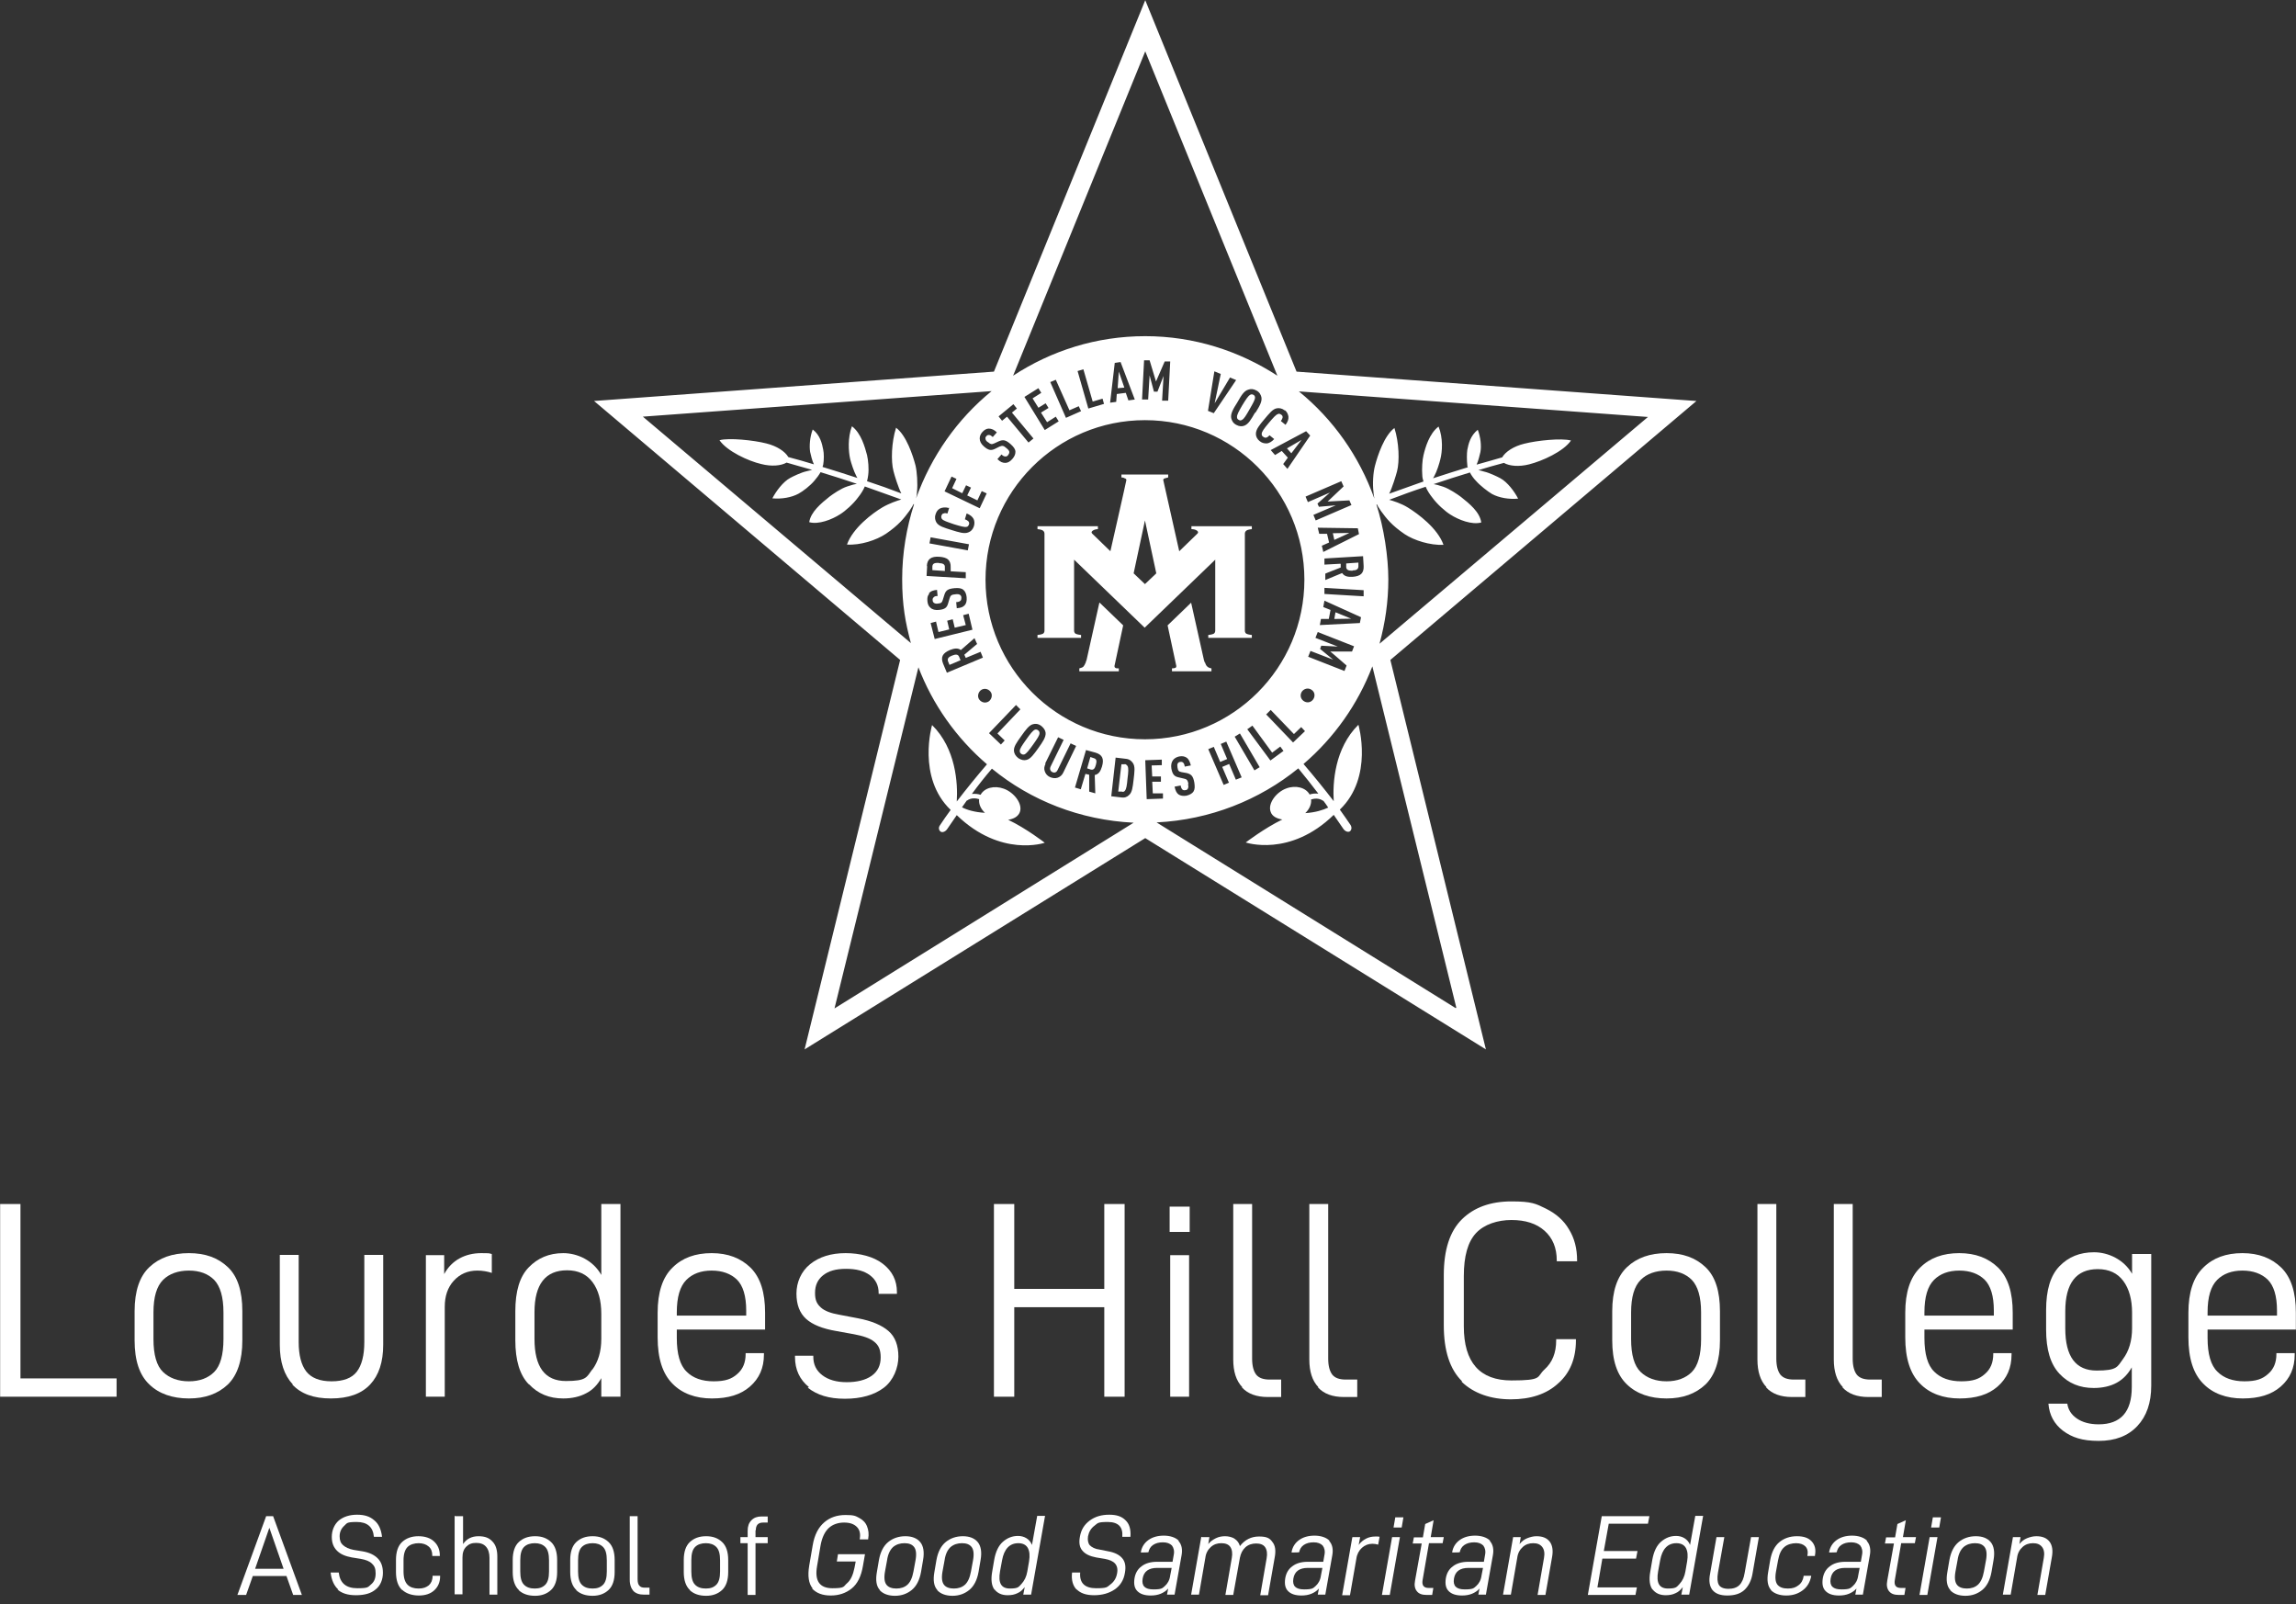
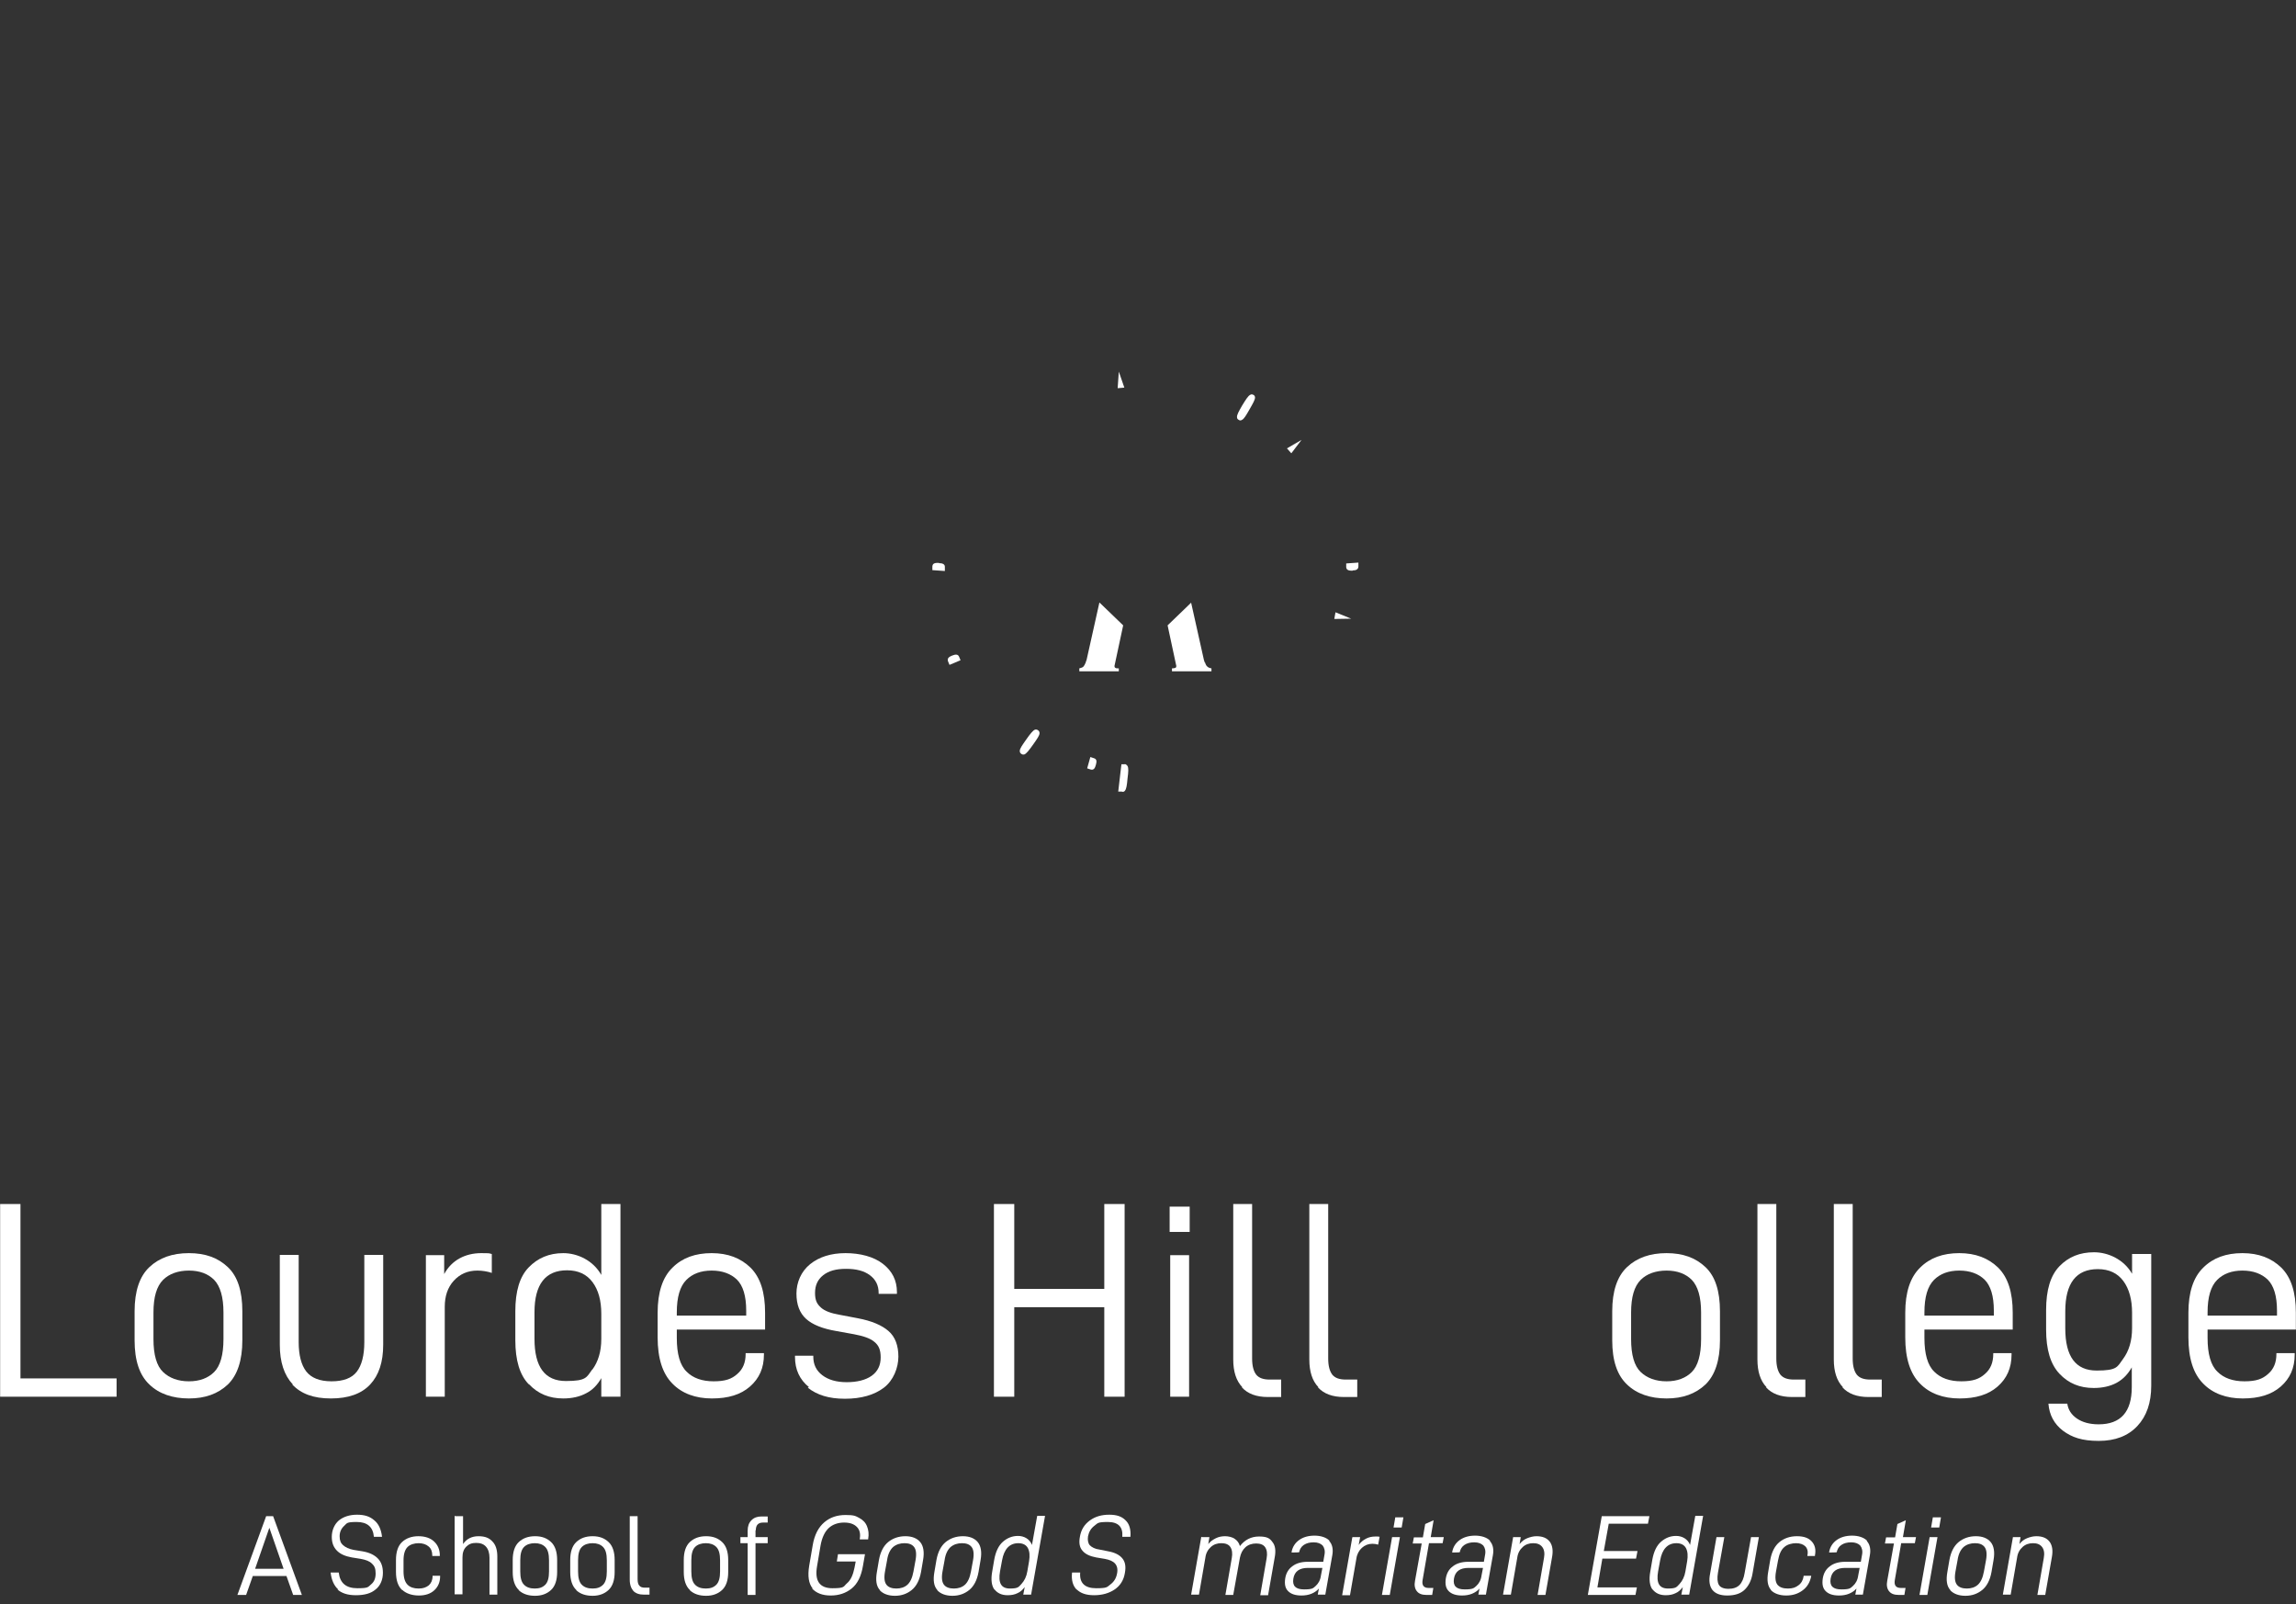
<svg xmlns="http://www.w3.org/2000/svg" width="262" height="183" viewBox="0 0 262 183" fill="none">
  <rect x="0" y="0" width="262" height="183" fill="#333333" stroke="none" />
-   <path d="M193.552 45.743L147.952 42.394L130.686 0.021L113.42 42.394L67.787 45.743L102.716 75.285L91.813 119.713L130.686 95.609L169.559 119.713L158.656 75.285L193.585 45.743H193.552ZM157.43 73.395C158.059 71.074 158.424 68.654 158.424 66.101C158.424 63.548 157.927 60.232 157.065 57.547C157.065 57.547 157.098 57.547 157.131 57.547C157.165 57.646 157.297 57.878 157.595 58.309C158.225 59.171 158.822 59.934 160.28 60.928C161.373 61.658 163.196 62.221 164.72 62.155C164.058 60.265 161.804 58.608 160.677 57.911C159.882 57.414 158.987 57.149 158.523 57.016C159.915 56.486 161.274 55.988 162.699 55.524C162.699 55.524 162.699 55.524 162.699 55.557C162.865 55.955 163.163 56.419 163.461 56.784C163.991 57.513 164.919 58.342 165.516 58.707C166.444 59.304 167.968 59.901 169.029 59.602C168.863 58.409 167.67 57.447 166.709 56.684C166.311 56.386 165.383 55.756 164.687 55.524C164.19 55.358 163.826 55.259 163.594 55.226C164.952 54.761 166.344 54.33 167.736 53.899C167.902 54.231 168.167 54.596 168.432 54.861C168.929 55.425 169.758 56.054 170.255 56.353C171.05 56.784 172.177 56.983 173.237 56.883C172.806 56.054 172.011 54.994 171.216 54.562C170.851 54.364 169.956 53.933 169.36 53.8C169.062 53.7 168.863 53.667 168.697 53.634C169.658 53.336 170.619 53.071 171.613 52.805C172.243 53.17 173.337 53.27 174.497 52.971C175.955 52.606 178.407 51.512 179.269 50.252C178.175 49.954 175.358 50.252 173.933 50.617C172.707 50.915 171.779 51.545 171.415 52.175C170.454 52.441 169.493 52.739 168.498 53.004C168.697 52.573 168.863 51.877 168.929 51.578C169.062 50.915 168.962 49.888 168.631 49.026C167.769 49.722 167.57 50.65 167.438 51.313C167.372 51.744 167.372 52.507 167.438 53.071C167.438 53.17 167.438 53.236 167.504 53.303C166.179 53.7 164.853 54.132 163.527 54.562C163.561 54.496 163.594 54.43 163.66 54.33C163.958 53.8 164.256 52.838 164.356 52.407C164.588 51.545 164.687 49.954 164.157 48.661C163.097 49.457 162.633 51.081 162.434 51.943C162.301 52.474 162.235 53.502 162.301 54.231C162.301 54.463 162.367 54.695 162.434 54.927C161.108 55.391 159.816 55.856 158.523 56.32C158.888 55.59 159.285 54.264 159.418 53.767C159.716 52.606 159.65 50.484 159.12 48.827C157.96 49.689 157.198 51.976 156.899 53.137C156.701 53.866 156.601 55.193 156.734 56.154C156.734 56.386 156.8 56.651 156.833 56.883C155.11 52.043 152.127 47.832 148.217 44.649L188.051 47.567L157.43 73.428V73.395ZM153.652 75.948L153.42 76.545L149.277 74.92L149.542 74.257L152.127 75.252L150.636 74.025L150.769 73.66L152.658 73.76L150.106 72.765L150.371 72.102L154.513 73.727L154.281 74.323H151.796C151.796 74.29 153.652 75.915 153.652 75.915V75.948ZM144.505 81.485L145.002 80.988L147.653 83.74L148.482 82.944L148.913 83.408L147.554 84.701L144.472 81.485H144.505ZM140.263 89.276L139.634 89.542L137.877 85.464L138.507 85.198L139.236 86.922L140.031 86.591L139.302 84.867L139.932 84.602L141.688 88.68L141.026 88.945L140.263 87.154L139.468 87.486L140.23 89.276H140.263ZM135.624 89.442C135.524 88.978 135.425 88.879 135.06 88.812L134.497 88.68C134.033 88.58 133.801 88.381 133.668 87.685C133.602 87.287 133.668 86.956 133.867 86.69C134.033 86.491 134.265 86.359 134.563 86.293C134.928 86.226 135.193 86.293 135.392 86.425C135.657 86.591 135.789 86.922 135.889 87.32L135.193 87.453C135.16 87.254 135.127 87.088 134.994 86.989C134.928 86.922 134.795 86.889 134.663 86.922C134.53 86.922 134.431 87.022 134.398 87.088C134.331 87.188 134.331 87.353 134.364 87.552C134.431 87.917 134.497 88.017 134.828 88.083L135.392 88.182C135.955 88.315 136.154 88.547 136.287 89.276C136.353 89.741 136.353 90.039 136.187 90.304C136.055 90.503 135.789 90.669 135.392 90.769C135.027 90.835 134.696 90.769 134.497 90.636C134.265 90.47 134.132 90.205 134.033 89.741L134.729 89.608C134.762 89.84 134.828 89.973 134.928 90.072C134.994 90.138 135.127 90.172 135.259 90.138C135.425 90.138 135.524 90.039 135.557 89.94C135.624 89.807 135.624 89.674 135.557 89.442H135.624ZM130.653 84.336C120.611 84.336 112.459 76.18 112.459 66.134C112.459 56.088 120.611 47.931 130.653 47.931C140.694 47.931 148.846 56.088 148.846 66.134C148.846 76.18 140.694 84.336 130.653 84.336ZM129.36 88.912C129.261 89.774 129.195 90.404 128.83 90.702C128.631 90.901 128.366 91.034 127.935 90.967L126.809 90.835L127.306 86.425L128.432 86.558C128.863 86.591 129.095 86.79 129.261 87.022C129.559 87.42 129.46 88.05 129.36 88.912ZM130.719 86.724L132.575 86.657V87.287L131.415 87.32L131.481 88.58H132.475C132.475 88.547 132.475 89.177 132.475 89.177H131.481C131.481 89.21 131.548 90.503 131.548 90.503H132.707C132.707 90.47 132.707 91.1 132.707 91.1L130.852 91.166L130.686 86.724H130.719ZM124.986 90.503L124.29 90.304V88.381C124.257 88.381 123.859 88.282 123.859 88.282L123.329 90.039L122.666 89.84L123.925 85.563L125.019 85.862C125.781 86.094 126.013 86.558 125.748 87.453C125.582 87.983 125.384 88.315 124.92 88.415L124.986 90.503ZM114.646 84.469L114.215 84.933L112.857 83.64L115.939 80.424L116.436 80.921L113.818 83.673L114.646 84.469ZM109.808 56.254L110.239 55.358L110.802 55.623L110.371 56.519L111.531 57.082L112.028 56.021L112.592 56.287L111.796 57.978L107.786 56.054L108.582 54.364L109.145 54.629L108.648 55.69L109.775 56.254H109.808ZM117.894 50.053L117.364 50.484L114.911 47.533L114.348 47.998L113.95 47.5L115.64 46.108L116.038 46.605L115.475 47.069L117.927 50.02L117.894 50.053ZM118.457 46.539L119.319 46.008L119.65 46.539L118.789 47.069L119.485 48.163L120.479 47.533L120.81 48.064L119.22 49.059L116.9 45.279L118.491 44.284L118.822 44.815L117.828 45.445L118.491 46.506L118.457 46.539ZM123.097 46.34L123.362 46.904L121.639 47.666L119.849 43.588L120.479 43.323L122.036 46.804L123.097 46.34ZM122.964 42.328L123.627 42.129L124.688 45.809L125.814 45.478L125.98 46.075L124.191 46.605L122.964 42.328ZM112.757 50.451C113.022 50.683 113.155 50.717 113.453 50.584L113.95 50.352C114.481 50.12 114.779 50.186 115.342 50.683C115.674 50.982 115.872 51.247 115.872 51.545C115.872 51.811 115.773 52.076 115.508 52.374C115.243 52.673 114.978 52.805 114.713 52.805C114.414 52.805 114.149 52.706 113.818 52.374L114.282 51.844C114.447 52.01 114.58 52.076 114.746 52.076C114.845 52.076 114.945 52.043 115.044 51.91C115.143 51.778 115.177 51.678 115.177 51.578C115.177 51.446 115.077 51.313 114.878 51.148C114.514 50.816 114.381 50.816 114.05 50.949L113.52 51.214C113.089 51.413 112.79 51.38 112.26 50.915C111.962 50.65 111.796 50.352 111.796 50.02C111.796 49.755 111.896 49.523 112.095 49.291C112.327 49.026 112.592 48.893 112.824 48.893C113.155 48.893 113.453 49.026 113.752 49.324L113.288 49.854C113.122 49.722 113.022 49.622 112.857 49.622C112.757 49.622 112.658 49.622 112.558 49.755C112.459 49.854 112.426 49.954 112.459 50.053C112.459 50.186 112.558 50.319 112.691 50.418L112.757 50.451ZM108.317 57.911L108.118 58.574C107.952 58.541 107.786 58.508 107.687 58.574C107.554 58.574 107.488 58.674 107.422 58.84C107.389 59.005 107.422 59.105 107.488 59.204C107.654 59.403 108.085 59.536 108.847 59.801C109.609 60.033 110.073 60.166 110.305 60.099C110.404 60.099 110.504 60 110.57 59.834C110.636 59.669 110.57 59.569 110.504 59.47C110.404 59.37 110.272 59.304 110.106 59.237L110.305 58.574C110.67 58.707 110.968 58.939 111.1 59.204C111.2 59.436 111.233 59.702 111.133 60.033C111.001 60.431 110.769 60.63 110.504 60.73C110.04 60.928 109.443 60.73 108.582 60.464C107.753 60.199 107.124 60.033 106.858 59.602C106.726 59.37 106.626 59.072 106.759 58.674C106.858 58.342 107.024 58.143 107.256 58.011C107.521 57.878 107.886 57.845 108.25 57.944L108.317 57.911ZM110.57 62.089L110.438 62.785L106.063 61.989L106.196 61.293L110.57 62.089ZM105.765 64.576C105.798 63.78 106.262 63.448 107.19 63.515C108.085 63.581 108.515 63.879 108.482 64.741V65.172L110.206 65.272V65.968C110.172 65.968 105.732 65.703 105.732 65.703L105.798 64.576H105.765ZM105.997 67.692C106.196 67.427 106.527 67.328 106.925 67.294L106.991 67.991C106.792 67.991 106.626 68.024 106.527 68.156C106.461 68.223 106.395 68.322 106.428 68.488C106.428 68.621 106.494 68.72 106.593 68.786C106.693 68.853 106.858 68.886 107.024 68.853C107.389 68.82 107.488 68.753 107.588 68.422L107.753 67.891C107.919 67.328 108.184 67.162 108.946 67.095C109.41 67.062 109.708 67.095 109.94 67.294C110.139 67.46 110.272 67.758 110.305 68.123C110.338 68.521 110.272 68.82 110.106 69.018C109.907 69.251 109.642 69.35 109.178 69.383L109.112 68.687C109.344 68.687 109.51 68.621 109.609 68.521C109.675 68.455 109.708 68.355 109.708 68.189C109.708 68.024 109.642 67.924 109.543 67.858C109.443 67.792 109.278 67.758 109.046 67.792C108.582 67.825 108.449 67.924 108.35 68.289L108.184 68.853C108.051 69.317 107.82 69.516 107.124 69.582C106.726 69.615 106.395 69.549 106.163 69.317C105.964 69.151 105.864 68.919 105.831 68.587C105.798 68.223 105.831 67.957 106.03 67.758L105.997 67.692ZM106.825 70.975L107.09 72.102L108.317 71.803L108.085 70.809L108.714 70.643L108.946 71.605L110.206 71.306L109.907 70.179L110.537 70.013L110.968 71.837L106.66 72.898L106.196 71.074L106.825 70.908V70.975ZM108.383 74.157C108.88 73.959 109.311 73.892 109.642 74.157L111.2 72.798L111.498 73.461L110.04 74.688L110.206 75.053L111.896 74.356L112.161 75.02L108.051 76.744L107.621 75.716C107.322 74.953 107.554 74.522 108.383 74.157ZM111.929 78.733C112.293 78.468 112.757 78.567 113.022 78.899C113.288 79.23 113.188 79.728 112.857 79.993C112.492 80.258 112.028 80.159 111.763 79.827C111.498 79.496 111.597 78.998 111.929 78.733ZM116.535 83.972C117.032 83.275 117.43 82.712 117.894 82.612C118.159 82.546 118.457 82.546 118.822 82.811C119.153 83.076 119.286 83.342 119.319 83.607C119.352 84.104 118.988 84.635 118.491 85.331C117.993 86.027 117.596 86.591 117.132 86.69C116.867 86.757 116.568 86.724 116.204 86.491C115.872 86.226 115.74 85.961 115.707 85.696C115.64 85.198 116.038 84.668 116.535 83.972ZM119.253 87.121L120.744 84.104L121.374 84.403L119.882 87.453C119.75 87.751 119.882 87.983 120.081 88.083C120.28 88.182 120.545 88.149 120.678 87.851L122.169 84.8L122.799 85.099L121.341 88.116C121.208 88.415 120.976 88.613 120.711 88.713C120.413 88.812 120.114 88.779 119.816 88.647C119.518 88.514 119.319 88.282 119.22 87.983C119.12 87.718 119.153 87.42 119.319 87.121H119.253ZM126.676 45.942L127.206 41.4L127.869 41.3L129.493 45.577L128.764 45.677L128.466 44.815L127.438 44.947L127.372 45.843L126.643 45.942H126.676ZM132.078 44.682H131.68L131.183 42.825L131.017 45.577H130.321C130.321 45.544 130.553 41.101 130.553 41.101H131.183C131.183 41.135 131.912 43.522 131.912 43.522L132.906 41.234H133.536C133.536 41.267 133.304 45.71 133.304 45.71H132.608C132.608 45.677 132.774 42.892 132.774 42.892L132.078 44.682ZM140.33 43.057L141.059 43.356L138.507 47.136L137.844 46.87L138.573 42.361L139.302 42.66L138.606 46.008L140.363 43.057H140.33ZM146.593 46.771C146.858 46.97 146.958 47.202 147.024 47.5C147.057 47.799 146.958 48.13 146.692 48.462L146.162 48.031C146.262 47.898 146.328 47.766 146.361 47.633C146.361 47.5 146.361 47.401 146.195 47.301C146.063 47.202 145.93 47.169 145.831 47.235C145.599 47.301 145.301 47.633 144.77 48.263C144.24 48.893 143.975 49.258 143.975 49.49C143.975 49.589 143.975 49.722 144.141 49.821C144.273 49.921 144.373 49.954 144.505 49.921C144.638 49.888 144.77 49.755 144.87 49.656L145.4 50.087C145.135 50.385 144.803 50.584 144.505 50.584C144.24 50.584 143.975 50.518 143.743 50.319C143.412 50.053 143.312 49.755 143.312 49.49C143.312 48.992 143.71 48.495 144.273 47.832C144.837 47.169 145.234 46.638 145.731 46.572C145.996 46.539 146.295 46.572 146.626 46.837L146.593 46.771ZM153.95 57.016L154.215 57.613L150.139 59.37L149.874 58.74L152.426 57.646L150.503 57.812L150.338 57.447L151.763 56.187L149.244 57.281L148.979 56.651L153.055 54.894L153.32 55.491L151.498 57.215L153.983 57.082L153.95 57.016ZM152.956 64.31L151.133 64.41V63.714C151.1 63.714 155.541 63.448 155.541 63.448L155.607 64.576C155.64 65.371 155.276 65.736 154.348 65.802C153.784 65.835 153.387 65.736 153.155 65.371L151.233 66.167V65.438C151.199 65.438 152.989 64.741 152.989 64.741V64.344L152.956 64.31ZM151.001 62.951L150.835 62.255L151.663 61.89L151.431 60.895H150.537L150.371 60.199L154.944 60.265L155.077 60.928L150.967 62.984L151.001 62.951ZM146.924 53.502L146.427 52.938L146.958 52.209L146.262 51.446L145.499 51.91L145.002 51.346L149.045 49.191L149.509 49.689L146.924 53.468V53.502ZM143.213 47.069C142.782 47.832 142.451 48.396 141.987 48.561C141.721 48.661 141.423 48.661 141.059 48.462C140.694 48.263 140.562 47.965 140.495 47.699C140.396 47.202 140.727 46.638 141.191 45.909C141.622 45.146 141.953 44.583 142.451 44.45C142.716 44.351 143.014 44.351 143.378 44.55C143.743 44.748 143.876 45.047 143.942 45.312C144.041 45.809 143.71 46.373 143.246 47.102L143.213 47.069ZM140.893 84.038L141.489 83.673L143.743 87.519L143.146 87.884L140.893 84.038ZM142.351 83.176L142.914 82.778L145.168 85.862L146.096 85.165L146.46 85.662L144.969 86.757L142.318 83.176H142.351ZM148.747 79.96C148.383 79.695 148.316 79.23 148.581 78.866C148.846 78.534 149.31 78.435 149.675 78.7C150.039 78.932 150.106 79.429 149.841 79.794C149.576 80.159 149.112 80.225 148.747 79.96ZM150.603 71.339L150.735 70.61H151.63L151.829 69.582L151.001 69.251L151.133 68.521L155.309 70.411L155.176 71.074L150.603 71.306V71.339ZM151.133 67.758V67.062C151.166 67.062 155.607 67.328 155.607 67.328V68.024C155.574 68.024 151.133 67.758 151.133 67.758ZM145.764 42.859C141.423 40.04 136.253 38.349 130.686 38.349C125.118 38.349 119.949 40.007 115.607 42.859L130.686 5.857L145.764 42.859ZM73.321 47.533L113.155 44.616C109.245 47.799 106.262 52.043 104.539 56.85C104.605 56.585 104.638 56.353 104.638 56.121C104.738 55.159 104.638 53.8 104.472 53.104C104.174 51.943 103.412 49.656 102.252 48.794C101.722 50.451 101.656 52.606 101.954 53.734C102.086 54.264 102.484 55.557 102.849 56.287C101.556 55.789 100.264 55.325 98.938 54.894C99.004 54.662 99.037 54.43 99.071 54.198C99.17 53.468 99.071 52.474 98.938 51.91C98.706 51.048 98.275 49.423 97.215 48.628C96.718 49.921 96.817 51.512 97.016 52.374C97.115 52.772 97.414 53.734 97.712 54.297C97.745 54.397 97.811 54.463 97.844 54.529C96.519 54.098 95.193 53.667 93.868 53.27C93.868 53.203 93.901 53.104 93.934 53.037C94.033 52.474 94.033 51.711 93.934 51.28C93.801 50.617 93.603 49.656 92.741 48.992C92.409 49.854 92.343 50.882 92.443 51.545C92.509 51.844 92.675 52.573 92.874 52.971C91.912 52.673 90.951 52.407 89.957 52.142C89.593 51.512 88.665 50.882 87.439 50.584C86.014 50.219 83.164 49.921 82.103 50.219C82.965 51.479 85.417 52.606 86.875 52.938C88.035 53.236 89.129 53.137 89.758 52.772C90.719 53.037 91.68 53.336 92.675 53.601C92.509 53.634 92.31 53.7 92.012 53.767C91.415 53.899 90.521 54.33 90.156 54.529C89.361 54.96 88.565 56.021 88.135 56.85C89.195 56.95 90.322 56.751 91.117 56.32C91.614 56.054 92.443 55.425 92.94 54.828C93.205 54.529 93.47 54.165 93.636 53.866C95.028 54.297 96.419 54.728 97.778 55.193C97.546 55.226 97.182 55.325 96.685 55.491C95.956 55.723 95.061 56.353 94.663 56.651C93.702 57.414 92.509 58.409 92.343 59.569C93.404 59.867 94.928 59.271 95.856 58.674C96.453 58.309 97.38 57.48 97.911 56.751C98.209 56.386 98.507 55.922 98.673 55.524C98.673 55.524 98.673 55.524 98.673 55.491C100.065 55.988 101.457 56.486 102.849 56.983C102.385 57.115 101.49 57.414 100.694 57.878C99.568 58.541 97.314 60.232 96.651 62.122C98.176 62.221 99.999 61.625 101.092 60.895C102.55 59.901 103.147 59.138 103.776 58.276C104.075 57.812 104.207 57.613 104.24 57.513C104.24 57.513 104.274 57.513 104.307 57.513C103.445 60.199 102.948 63.084 102.948 66.068C102.948 69.052 103.313 71.008 103.942 73.362L73.321 47.5V47.533ZM104.771 76.047C106.428 80.391 109.145 84.204 112.625 87.188C111.432 88.58 110.272 90.006 109.178 91.432C109.311 89.343 109.079 85.397 106.361 82.712C106.361 82.712 104.605 88.68 108.482 92.393C108.051 92.99 107.621 93.587 107.256 94.15C107.024 94.482 107.19 94.78 107.356 94.88C107.521 94.979 107.853 94.913 108.085 94.581C108.449 94.051 108.814 93.52 109.178 92.99C114.215 97.864 119.22 96.14 119.22 96.14C119.22 96.14 117.132 94.515 115.044 93.52C115.674 93.421 116.171 93.156 116.37 92.658C116.734 91.73 115.74 90.404 114.547 89.973C113.453 89.575 112.327 89.873 111.896 90.669C111.597 90.57 111.266 90.536 110.902 90.57C111.631 89.575 112.393 88.613 113.188 87.685C117.629 91.332 123.263 93.554 129.36 93.852L95.226 115.038L104.804 76.114L104.771 76.047ZM110.338 91.332C110.835 90.968 111.399 91.067 111.73 91.166C111.664 91.73 111.929 92.294 112.393 92.725C111.233 92.658 110.338 92.393 109.775 92.095C109.974 91.829 110.139 91.564 110.338 91.299V91.332ZM166.112 115.005L131.978 93.819C138.076 93.52 143.71 91.266 148.151 87.652C148.946 88.613 149.708 89.575 150.437 90.536C150.073 90.503 149.708 90.536 149.443 90.636C149.012 89.84 147.852 89.542 146.792 89.94C145.599 90.371 144.638 91.697 145.002 92.625C145.168 93.123 145.698 93.388 146.328 93.487C144.273 94.482 142.152 96.107 142.152 96.107C142.152 96.107 147.189 97.831 152.194 92.957C152.558 93.487 152.923 94.018 153.287 94.548C153.519 94.88 153.851 94.946 154.016 94.847C154.182 94.747 154.315 94.449 154.116 94.117C153.718 93.52 153.287 92.924 152.89 92.36C156.767 88.647 155.01 82.678 155.01 82.678C152.293 85.364 152.061 89.31 152.194 91.398C151.1 89.973 149.94 88.547 148.747 87.154C152.227 84.171 154.944 80.358 156.601 76.014L166.179 114.939L166.112 115.005ZM151.001 91.332C151.199 91.597 151.398 91.863 151.564 92.128C151.001 92.393 150.106 92.692 148.946 92.758C149.41 92.327 149.675 91.73 149.609 91.2C149.94 91.1 150.503 91.001 151.001 91.365V91.332Z" fill="white" />
-   <path d="M135.989 60.365C136.453 60.365 136.883 60.63 136.651 60.862C136.519 60.995 135.657 61.824 134.564 62.885L132.741 54.762C132.741 54.662 132.807 54.596 132.94 54.563C133.072 54.53 133.205 54.496 133.304 54.463V54.132H127.969V54.463C128.101 54.463 128.234 54.496 128.333 54.563C128.466 54.596 128.532 54.662 128.532 54.762C128.532 54.861 126.709 62.885 126.709 62.885C126.709 62.885 124.754 60.995 124.622 60.862C124.39 60.63 124.854 60.365 125.284 60.365V60.033H118.391V60.365C118.756 60.398 118.955 60.465 119.054 60.564C119.154 60.663 119.187 60.763 119.187 60.896V71.936C119.187 72.069 119.154 72.168 119.054 72.268C118.955 72.334 118.756 72.401 118.391 72.434V72.765H123.362V72.434C122.998 72.401 122.799 72.334 122.7 72.268C122.6 72.168 122.567 72.069 122.567 71.936V63.846L130.62 71.605L138.673 63.846V71.936C138.673 72.069 138.64 72.168 138.54 72.268C138.441 72.334 138.242 72.401 137.878 72.434V72.765H142.848V72.434C142.484 72.401 142.285 72.334 142.186 72.268C142.086 72.168 142.053 72.069 142.053 71.936V60.896C142.053 60.763 142.086 60.663 142.186 60.564C142.285 60.465 142.484 60.398 142.848 60.365V60.033H135.955V60.365H135.989ZM130.653 66.632C130.322 66.333 129.825 65.836 129.361 65.405L130.653 59.37L131.946 65.405C131.482 65.836 130.984 66.333 130.653 66.632Z" fill="white" />
  <path d="M125.45 68.753L123.992 75.285C123.925 75.418 123.892 75.55 123.892 75.584C123.793 75.816 123.694 75.981 123.627 76.048C123.528 76.147 123.395 76.18 123.163 76.247V76.578H127.67V76.247C127.471 76.247 127.339 76.247 127.273 76.18C127.206 76.147 127.173 76.081 127.173 75.981L128.167 71.34L125.483 68.753H125.45Z" fill="white" />
  <path d="M137.479 75.584C137.479 75.55 137.413 75.418 137.38 75.285L135.922 68.753L133.237 71.34L134.232 75.981C134.232 76.081 134.198 76.147 134.132 76.18C134.066 76.213 133.933 76.247 133.735 76.247V76.578H138.242V76.247C138.043 76.213 137.877 76.147 137.778 76.048C137.678 75.981 137.579 75.816 137.512 75.584H137.479Z" fill="white" />
  <path d="M143.014 45.047C142.881 44.947 142.749 44.981 142.649 45.047C142.417 45.179 142.185 45.544 141.754 46.24C141.357 46.937 141.125 47.335 141.158 47.6C141.158 47.733 141.224 47.832 141.357 47.898C141.489 47.998 141.622 47.965 141.721 47.898C141.953 47.799 142.185 47.401 142.583 46.705C142.981 46.008 143.213 45.611 143.213 45.345C143.213 45.213 143.146 45.113 143.014 45.014V45.047Z" fill="white" />
  <path d="M116.899 86.061C117.131 85.961 117.397 85.629 117.894 84.933C118.358 84.27 118.623 83.905 118.623 83.64C118.623 83.507 118.59 83.408 118.457 83.309C118.324 83.209 118.192 83.209 118.093 83.242C117.861 83.342 117.562 83.706 117.098 84.37C116.634 85.033 116.369 85.397 116.369 85.663C116.369 85.795 116.402 85.895 116.535 85.994C116.667 86.094 116.8 86.094 116.899 86.061Z" fill="white" />
  <path d="M127.67 42.394L127.538 44.284L128.3 44.218L127.67 42.394Z" fill="white" />
  <path d="M108.349 75.848L109.609 75.318L109.443 74.92C109.31 74.588 108.979 74.655 108.648 74.787C108.316 74.92 108.051 75.086 108.184 75.451L108.349 75.848Z" fill="white" />
  <path d="M128.366 87.188H127.968C127.968 87.155 127.604 90.304 127.604 90.304H128.001C128.167 90.371 128.3 90.304 128.366 90.205C128.532 90.006 128.598 89.575 128.664 88.812C128.764 88.05 128.797 87.619 128.664 87.387C128.598 87.287 128.498 87.188 128.333 87.154L128.366 87.188Z" fill="white" />
  <path d="M124.82 86.492L124.422 86.359L124.058 87.652L124.455 87.785C124.82 87.884 124.952 87.619 125.052 87.254C125.151 86.889 125.184 86.591 124.82 86.492Z" fill="white" />
  <path d="M147.355 51.711L148.515 50.186L146.858 51.148L147.355 51.711Z" fill="white" />
  <path d="M107.157 64.211C106.759 64.211 106.428 64.211 106.394 64.609V65.04L107.819 65.139V64.708C107.853 64.344 107.521 64.244 107.157 64.244V64.211Z" fill="white" />
-   <path d="M152.26 61.592L153.983 60.796L152.094 60.829L152.26 61.592Z" fill="white" />
  <path d="M152.26 70.61L154.182 70.577L152.393 69.848L152.26 70.61Z" fill="white" />
  <path d="M154.348 65.073C154.712 65.073 155.01 64.974 155.01 64.609V64.178L153.618 64.277V64.709C153.652 65.073 153.983 65.106 154.348 65.106V65.073Z" fill="white" />
  <path d="M0.015 137.352H2.335V157.246H13.304V159.334H0.015V137.352Z" fill="white" />
  <path d="M17.049 157.942C15.923 156.881 15.359 155.223 15.359 152.902V149.586C15.359 147.299 15.923 145.608 17.049 144.547C18.176 143.486 19.667 142.955 21.556 142.955C23.445 142.955 24.87 143.486 25.997 144.547C27.124 145.608 27.654 147.299 27.654 149.586V152.902C27.654 155.19 27.091 156.881 25.997 157.942C24.87 159.003 23.412 159.533 21.556 159.533C19.701 159.533 18.143 159.003 17.049 157.942ZM24.439 156.516C25.135 155.82 25.5 154.56 25.5 152.769V149.719C25.5 147.962 25.135 146.735 24.439 146.006C23.744 145.309 22.782 144.945 21.556 144.945C20.33 144.945 19.303 145.309 18.607 146.006C17.878 146.735 17.513 147.962 17.513 149.719V152.769C17.513 154.56 17.878 155.82 18.607 156.516C19.336 157.212 20.33 157.577 21.556 157.577C22.782 157.577 23.744 157.212 24.439 156.516Z" fill="white" />
  <path d="M33.42 157.942C32.426 156.881 31.929 155.389 31.929 153.399V143.154H34.083V153.101C34.083 154.593 34.381 155.72 34.945 156.45C35.508 157.179 36.469 157.577 37.828 157.577C39.187 157.577 40.148 157.212 40.711 156.483C41.275 155.753 41.573 154.626 41.573 153.101V143.154H43.727V153.399C43.727 155.389 43.23 156.881 42.236 157.942C41.241 159.003 39.75 159.533 37.762 159.533C35.773 159.533 34.348 159.003 33.354 157.942H33.42Z" fill="white" />
  <path d="M48.565 143.187H50.686V145.343C51.117 144.547 51.713 143.95 52.442 143.552C53.171 143.154 54 142.955 54.928 142.955C55.856 142.955 55.723 142.955 56.121 143.055V145.21C55.624 145.044 55.06 144.945 54.464 144.945C53.37 144.945 52.475 145.343 51.779 146.105C51.083 146.868 50.752 147.862 50.752 149.089V159.334H48.598V143.187H48.565Z" fill="white" />
  <path d="M60.33 157.909C59.302 156.848 58.805 155.157 58.805 152.902V149.587C58.805 147.299 59.302 145.641 60.33 144.58C61.357 143.519 62.65 142.956 64.273 142.956C65.897 142.956 67.687 143.784 68.615 145.442V137.352H70.802V159.334H68.615V157.213C68.184 157.975 67.621 158.572 66.891 158.937C66.162 159.334 65.267 159.533 64.273 159.533C62.683 159.533 61.39 159.003 60.363 157.909H60.33ZM67.587 156.251C68.25 155.356 68.615 154.195 68.615 152.737V149.885C68.615 148.36 68.283 147.166 67.621 146.271C66.958 145.376 65.997 144.912 64.704 144.912C62.252 144.912 60.992 146.503 60.992 149.686V152.737C60.992 155.953 62.186 157.544 64.572 157.544C66.958 157.544 66.924 157.113 67.587 156.218V156.251Z" fill="white" />
  <path d="M77.231 151.675V152.637C77.231 154.46 77.595 155.753 78.358 156.483C79.087 157.212 80.114 157.577 81.44 157.577C82.765 157.577 83.494 157.312 84.124 156.748C84.787 156.184 85.085 155.422 85.085 154.46V154.361H87.173V154.527C87.173 156.052 86.643 157.245 85.582 158.174C84.522 159.102 83.097 159.533 81.241 159.533C79.385 159.533 77.827 158.97 76.734 157.842C75.607 156.715 75.044 154.958 75.044 152.57V149.752C75.044 147.431 75.607 145.707 76.734 144.613C77.861 143.486 79.352 142.955 81.208 142.955C83.064 142.955 84.522 143.519 85.648 144.613C86.775 145.74 87.305 147.431 87.305 149.752V151.675H77.198H77.231ZM78.325 146.006C77.595 146.735 77.231 147.962 77.231 149.719V150.084H85.151V149.52C85.151 147.829 84.787 146.669 84.091 145.972C83.395 145.309 82.434 144.945 81.208 144.945C79.981 144.945 79.02 145.309 78.325 146.006Z" fill="white" />
  <path d="M92.309 158.24C91.249 157.378 90.718 156.251 90.718 154.792V154.659H92.806V154.759C92.806 155.654 93.138 156.35 93.834 156.881C94.529 157.411 95.457 157.676 96.617 157.676C97.777 157.676 98.771 157.444 99.467 156.947C100.163 156.45 100.495 155.753 100.495 154.858C100.495 153.963 100.263 153.466 99.766 153.068C99.302 152.67 98.506 152.405 97.446 152.206L95.424 151.841C93.867 151.576 92.707 151.112 91.978 150.449C91.249 149.785 90.884 148.824 90.884 147.564C90.884 146.304 91.414 145.044 92.442 144.215C93.469 143.386 94.828 142.955 96.485 142.955C98.142 142.955 99.699 143.353 100.76 144.182C101.82 145.011 102.35 146.072 102.35 147.398V147.597H100.263V147.498C100.263 146.636 99.931 145.972 99.269 145.475C98.606 144.978 97.711 144.746 96.551 144.746C95.391 144.746 94.563 144.978 93.933 145.475C93.303 145.972 93.005 146.636 93.005 147.498C93.005 148.36 93.237 148.758 93.668 149.155C94.099 149.553 94.828 149.819 95.789 149.984L97.877 150.382C99.467 150.681 100.627 151.178 101.389 151.841C102.152 152.504 102.516 153.499 102.516 154.759C102.516 156.019 101.953 157.478 100.859 158.306C99.766 159.135 98.274 159.566 96.418 159.566C94.563 159.566 93.237 159.135 92.177 158.306L92.309 158.24Z" fill="white" />
  <path d="M128.332 137.352V159.334H126.012V149.123H115.739V159.334H113.419V137.352H115.739V147.034H126.012V137.352H128.332Z" fill="white" />
  <path d="M133.469 137.65H135.756V140.535H133.469V137.65ZM133.535 143.187H135.69V159.334H133.535V143.187Z" fill="white" />
  <path d="M141.754 158.24C141.058 157.511 140.727 156.45 140.727 155.091V137.352H142.881V154.991C142.881 155.82 143.046 156.417 143.345 156.815C143.676 157.213 144.173 157.378 144.902 157.378H146.195V159.368H144.67C143.378 159.368 142.384 159.003 141.721 158.274L141.754 158.24Z" fill="white" />
  <path d="M150.436 158.24C149.74 157.511 149.409 156.45 149.409 155.091V137.352H151.563V154.991C151.563 155.82 151.729 156.417 152.027 156.815C152.358 157.213 152.855 157.378 153.585 157.378H154.877V159.368H153.353C152.06 159.368 151.066 159.003 150.403 158.274L150.436 158.24Z" fill="white" />
-   <path d="M166.841 157.577C165.449 156.218 164.753 154.096 164.753 151.178V145.475C164.753 142.558 165.449 140.436 166.841 139.076C168.233 137.717 170.121 137.054 172.474 137.054C174.827 137.054 175.258 137.319 176.418 137.883C177.545 138.446 178.44 139.209 179.036 140.237C179.666 141.264 179.964 142.425 179.964 143.784V143.884H177.644V143.784C177.644 142.359 177.18 141.231 176.252 140.402C175.324 139.574 174.065 139.176 172.474 139.176C170.884 139.176 169.359 139.673 168.431 140.668C167.503 141.662 167.039 143.287 167.039 145.575V151.311C167.039 155.422 168.862 157.478 172.474 157.478C176.087 157.478 175.324 157.08 176.219 156.251C177.147 155.422 177.578 154.328 177.578 152.902V152.769H179.831V152.902C179.831 154.958 179.169 156.616 177.81 157.809C176.484 159.036 174.662 159.633 172.408 159.633C170.155 159.633 168.166 158.97 166.774 157.61L166.841 157.577Z" fill="white" />
  <path d="M185.664 157.942C184.537 156.881 183.974 155.223 183.974 152.902V149.586C183.974 147.299 184.537 145.608 185.664 144.547C186.791 143.486 188.282 142.955 190.171 142.955C192.06 142.955 193.485 143.486 194.611 144.547C195.738 145.608 196.268 147.299 196.268 149.586V152.902C196.268 155.19 195.705 156.881 194.611 157.942C193.485 159.003 192.027 159.533 190.171 159.533C188.315 159.533 186.757 159.003 185.664 157.942ZM193.054 156.516C193.75 155.82 194.114 154.56 194.114 152.769V149.719C194.114 147.962 193.75 146.735 193.054 146.006C192.358 145.309 191.397 144.945 190.171 144.945C188.945 144.945 187.917 145.309 187.221 146.006C186.492 146.735 186.128 147.962 186.128 149.719V152.769C186.128 154.56 186.492 155.82 187.221 156.516C187.95 157.212 188.945 157.577 190.171 157.577C191.397 157.577 192.358 157.212 193.054 156.516Z" fill="white" />
  <path d="M201.571 158.24C200.875 157.511 200.543 156.45 200.543 155.091V137.352H202.698V154.991C202.698 155.82 202.863 156.417 203.161 156.815C203.493 157.213 203.99 157.378 204.719 157.378H206.012V159.368H204.487C203.195 159.368 202.2 159.003 201.538 158.274L201.571 158.24Z" fill="white" />
  <path d="M210.287 158.24C209.591 157.511 209.259 156.45 209.259 155.091V137.352H211.414V154.991C211.414 155.82 211.579 156.417 211.878 156.815C212.209 157.213 212.706 157.378 213.435 157.378H214.728V159.368H213.203C211.911 159.368 210.916 159.003 210.254 158.274L210.287 158.24Z" fill="white" />
  <path d="M219.599 151.675V152.637C219.599 154.46 219.964 155.753 220.726 156.483C221.455 157.212 222.482 157.577 223.808 157.577C225.133 157.577 225.863 157.312 226.492 156.748C227.155 156.184 227.453 155.422 227.453 154.46V154.361H229.541V154.527C229.541 156.052 229.011 157.245 227.95 158.174C226.89 159.102 225.465 159.533 223.609 159.533C221.753 159.533 220.196 158.97 219.102 157.842C217.975 156.715 217.412 154.958 217.412 152.57V149.752C217.412 147.431 217.975 145.707 219.102 144.613C220.229 143.486 221.72 142.955 223.576 142.955C225.432 142.955 226.89 143.519 228.017 144.613C229.143 145.74 229.674 147.431 229.674 149.752V151.675H219.566H219.599ZM220.693 146.006C219.964 146.735 219.599 147.962 219.599 149.719V150.084H227.52V149.52C227.52 147.829 227.155 146.669 226.459 145.972C225.763 145.309 224.802 144.945 223.576 144.945C222.35 144.945 221.389 145.309 220.693 146.006Z" fill="white" />
  <path d="M235.407 163.213C234.413 162.451 233.849 161.423 233.75 160.13H235.904C236.003 160.826 236.368 161.39 236.998 161.821C237.627 162.252 238.456 162.484 239.483 162.484C242.002 162.484 243.261 161.058 243.261 158.24V155.985C242.83 156.748 242.267 157.345 241.538 157.743C240.809 158.14 239.914 158.339 238.92 158.339C237.329 158.339 236.037 157.809 235.009 156.715C233.982 155.621 233.485 153.963 233.485 151.675V149.454C233.485 147.166 233.982 145.508 235.009 144.447C236.037 143.386 237.329 142.856 238.953 142.856C240.577 142.856 242.366 143.685 243.294 145.309V143.055H245.481V158.074C245.481 160.03 244.951 161.555 243.891 162.683C242.83 163.81 241.372 164.374 239.483 164.374C237.594 164.374 236.434 163.976 235.407 163.213ZM242.267 155.024C242.93 154.129 243.294 152.968 243.294 151.509V149.752C243.294 148.26 242.963 147.033 242.3 146.138C241.637 145.243 240.676 144.779 239.384 144.779C236.931 144.779 235.672 146.37 235.672 149.586V151.542C235.672 154.759 236.865 156.35 239.251 156.35C241.637 156.35 241.604 155.919 242.267 155.024Z" fill="white" />
  <path d="M251.91 151.675V152.637C251.91 154.46 252.275 155.753 253.037 156.483C253.766 157.212 254.794 157.577 256.119 157.577C257.445 157.577 258.174 157.312 258.803 156.748C259.466 156.184 259.764 155.422 259.764 154.46V154.361H261.852V154.527C261.852 156.052 261.322 157.245 260.262 158.174C259.201 159.102 257.776 159.533 255.92 159.533C254.064 159.533 252.507 158.97 251.413 157.842C250.287 156.715 249.723 154.958 249.723 152.57V149.752C249.723 147.431 250.287 145.707 251.413 144.613C252.54 143.486 254.031 142.955 255.887 142.955C257.743 142.955 259.201 143.519 260.328 144.613C261.455 145.74 261.985 147.431 261.985 149.752V151.675H251.877H251.91ZM253.004 146.006C252.275 146.735 251.91 147.962 251.91 149.719V150.084H259.831V149.52C259.831 147.829 259.466 146.669 258.77 145.972C258.074 145.309 257.113 144.945 255.887 144.945C254.661 144.945 253.7 145.309 253.004 146.006Z" fill="white" />
  <path d="M32.658 179.791H28.847L28.085 181.946H27.091L30.372 172.961H31.167L34.448 181.946H33.453L32.691 179.791H32.658ZM32.36 178.962L30.736 174.287L29.112 178.962H32.393H32.36Z" fill="white" />
  <path d="M38.623 181.349C38.126 180.918 37.828 180.255 37.729 179.393H38.657C38.789 180.587 39.485 181.183 40.778 181.183C42.07 181.183 41.971 181.051 42.335 180.752C42.7 180.454 42.865 180.056 42.865 179.492C42.865 178.929 42.733 178.63 42.434 178.365C42.169 178.1 41.739 177.934 41.175 177.835L40.148 177.669C39.419 177.536 38.855 177.304 38.458 176.906C38.06 176.508 37.861 176.011 37.861 175.315C37.861 174.618 38.126 173.922 38.657 173.458C39.187 173.027 39.883 172.795 40.744 172.795C41.606 172.795 42.203 172.994 42.7 173.425C43.197 173.823 43.495 174.453 43.594 175.315H42.666C42.567 174.187 41.904 173.624 40.711 173.624C39.518 173.624 39.618 173.756 39.286 174.055C38.955 174.353 38.756 174.751 38.756 175.248C38.756 175.746 38.889 176.044 39.154 176.276C39.419 176.508 39.816 176.707 40.347 176.807L41.374 176.973C42.136 177.105 42.7 177.37 43.097 177.768C43.495 178.166 43.694 178.697 43.694 179.426C43.694 180.155 43.429 180.885 42.865 181.316C42.335 181.78 41.573 181.979 40.612 181.979C39.651 181.979 38.988 181.747 38.491 181.316L38.623 181.349Z" fill="white" />
  <path d="M45.881 181.382C45.417 180.951 45.185 180.255 45.185 179.326V177.967C45.185 177.038 45.417 176.342 45.881 175.911C46.345 175.48 46.975 175.248 47.737 175.248C48.499 175.248 49.096 175.447 49.526 175.845C49.957 176.243 50.189 176.773 50.189 177.436V177.503H49.328V177.436C49.328 177.005 49.195 176.641 48.897 176.408C48.632 176.176 48.234 176.044 47.77 176.044C47.306 176.044 46.809 176.176 46.511 176.475C46.212 176.773 46.047 177.271 46.047 178V179.26C46.047 179.989 46.212 180.487 46.511 180.785C46.809 181.083 47.24 181.216 47.77 181.216C48.3 181.216 48.632 181.083 48.93 180.851C49.195 180.619 49.361 180.255 49.361 179.824V179.757H50.222V179.824C50.222 180.487 49.99 181.017 49.559 181.415C49.129 181.813 48.532 182.012 47.803 182.012C47.074 182.012 46.378 181.813 45.914 181.382H45.881Z" fill="white" />
  <path d="M51.945 172.961H52.84V176.144C53.238 175.547 53.834 175.249 54.596 175.249C55.359 175.249 55.822 175.448 56.187 175.845C56.585 176.243 56.75 176.84 56.75 177.569V181.913H55.856V177.702C55.856 177.172 55.723 176.741 55.458 176.442C55.193 176.144 54.828 176.011 54.331 176.011C53.834 176.011 53.503 176.144 53.205 176.442C52.906 176.741 52.774 177.138 52.774 177.669V181.88H51.879V172.895L51.945 172.961Z" fill="white" />
  <path d="M59.203 181.382C58.739 180.951 58.507 180.255 58.507 179.326V177.967C58.507 177.038 58.739 176.342 59.203 175.911C59.667 175.48 60.263 175.248 61.059 175.248C61.854 175.248 62.417 175.48 62.881 175.911C63.345 176.342 63.577 177.038 63.577 177.967V179.326C63.577 180.255 63.345 180.951 62.881 181.382C62.417 181.813 61.821 182.045 61.059 182.045C60.296 182.045 59.667 181.846 59.203 181.415V181.382ZM62.218 180.785C62.517 180.487 62.649 179.989 62.649 179.26V178C62.649 177.271 62.517 176.773 62.218 176.475C61.92 176.176 61.523 176.044 61.025 176.044C60.528 176.044 60.097 176.176 59.799 176.475C59.501 176.773 59.368 177.271 59.368 178V179.26C59.368 179.989 59.501 180.487 59.799 180.785C60.097 181.083 60.495 181.216 61.025 181.216C61.556 181.216 61.92 181.083 62.218 180.785Z" fill="white" />
  <path d="M65.765 181.382C65.301 180.951 65.069 180.255 65.069 179.326V177.967C65.069 177.038 65.301 176.342 65.765 175.911C66.229 175.48 66.825 175.248 67.621 175.248C68.416 175.248 68.979 175.48 69.443 175.911C69.907 176.342 70.139 177.038 70.139 177.967V179.326C70.139 180.255 69.907 180.951 69.443 181.382C68.979 181.813 68.383 182.045 67.621 182.045C66.859 182.045 66.229 181.846 65.765 181.415V181.382ZM68.814 180.785C69.112 180.487 69.245 179.989 69.245 179.26V178C69.245 177.271 69.112 176.773 68.814 176.475C68.515 176.176 68.118 176.044 67.621 176.044C67.124 176.044 66.693 176.176 66.394 176.475C66.096 176.773 65.964 177.271 65.964 178V179.26C65.964 179.989 66.096 180.487 66.394 180.785C66.693 181.083 67.09 181.216 67.621 181.216C68.151 181.216 68.515 181.083 68.814 180.785Z" fill="white" />
  <path d="M72.293 181.515C72.028 181.217 71.862 180.786 71.862 180.222V172.961H72.757V180.156C72.757 180.488 72.823 180.753 72.956 180.885C73.088 181.051 73.287 181.117 73.585 181.117H74.116V181.913H73.486C72.956 181.913 72.558 181.781 72.26 181.482L72.293 181.515Z" fill="white" />
  <path d="M78.722 181.382C78.258 180.951 78.026 180.255 78.026 179.326V177.967C78.026 177.038 78.258 176.342 78.722 175.911C79.186 175.48 79.783 175.248 80.578 175.248C81.373 175.248 81.937 175.48 82.401 175.911C82.865 176.342 83.097 177.038 83.097 177.967V179.326C83.097 180.255 82.865 180.951 82.401 181.382C81.937 181.813 81.34 182.045 80.578 182.045C79.816 182.045 79.186 181.846 78.722 181.415V181.382ZM81.738 180.785C82.036 180.487 82.169 179.989 82.169 179.26V178C82.169 177.271 82.036 176.773 81.738 176.475C81.44 176.176 81.042 176.044 80.545 176.044C80.048 176.044 79.617 176.176 79.319 176.475C79.02 176.773 78.888 177.271 78.888 178V179.26C78.888 179.989 79.02 180.487 79.319 180.785C79.617 181.083 80.015 181.216 80.545 181.216C81.075 181.216 81.44 181.083 81.738 180.785Z" fill="white" />
  <path d="M86.212 174.552V175.348H87.604V176.044H86.212V181.946H85.317V176.044H84.489V175.348H85.317V174.619C85.317 174.121 85.45 173.723 85.748 173.425C86.046 173.127 86.411 172.994 86.908 172.994H87.604V173.69H87.074C86.51 173.69 86.245 173.989 86.245 174.585L86.212 174.552Z" fill="white" />
  <path d="M92.74 181.216C92.276 180.653 92.144 179.791 92.342 178.597L92.74 176.276C92.939 175.082 93.403 174.22 94.066 173.657C94.728 173.093 95.524 172.828 96.485 172.828C97.446 172.828 97.612 172.927 98.042 173.159C98.473 173.392 98.771 173.69 98.937 174.121C99.103 174.519 99.169 175.016 99.07 175.547V175.613H98.109V175.547C98.208 174.983 98.109 174.519 97.777 174.187C97.446 173.856 96.982 173.69 96.319 173.69C95.656 173.69 95.027 173.889 94.563 174.32C94.132 174.718 93.8 175.381 93.635 176.309L93.237 178.663C92.939 180.354 93.535 181.183 94.993 181.183C96.452 181.183 96.22 180.984 96.65 180.619C97.081 180.255 97.346 179.658 97.512 178.829L97.645 178.133H95.491L95.623 177.304H98.705L98.473 178.63C98.274 179.824 97.844 180.686 97.181 181.216C96.518 181.747 95.723 182.012 94.795 182.012C93.867 182.012 93.138 181.747 92.641 181.183L92.74 181.216Z" fill="white" />
  <path d="M100.395 181.382C99.998 180.951 99.898 180.255 100.064 179.326L100.296 177.967C100.462 177.038 100.826 176.342 101.356 175.911C101.887 175.48 102.549 175.248 103.312 175.248C104.074 175.248 104.637 175.48 105.002 175.911C105.366 176.342 105.499 177.038 105.333 177.967L105.101 179.326C104.935 180.255 104.571 180.951 104.041 181.382C103.51 181.813 102.881 182.045 102.119 182.045C101.356 182.045 100.76 181.813 100.395 181.415V181.382ZM103.544 180.785C103.875 180.487 104.107 179.989 104.239 179.26L104.471 178C104.604 177.271 104.538 176.773 104.306 176.475C104.074 176.176 103.709 176.044 103.212 176.044C102.715 176.044 102.284 176.176 101.92 176.475C101.588 176.773 101.323 177.271 101.224 178L100.992 179.26C100.859 179.989 100.925 180.487 101.157 180.785C101.389 181.083 101.787 181.216 102.284 181.216C102.781 181.216 103.212 181.083 103.544 180.785Z" fill="white" />
  <path d="M106.957 181.382C106.56 180.951 106.46 180.255 106.626 179.326L106.858 177.967C107.024 177.038 107.388 176.342 107.918 175.911C108.449 175.48 109.111 175.248 109.874 175.248C110.636 175.248 111.199 175.48 111.564 175.911C111.928 176.342 112.061 177.038 111.895 177.967L111.663 179.326C111.497 180.255 111.133 180.951 110.603 181.382C110.072 181.813 109.443 182.045 108.681 182.045C107.918 182.045 107.322 181.813 106.957 181.415V181.382ZM110.106 180.785C110.437 180.487 110.669 179.989 110.801 179.26L111.033 178C111.166 177.271 111.1 176.773 110.868 176.475C110.636 176.176 110.271 176.044 109.774 176.044C109.277 176.044 108.846 176.176 108.482 176.475C108.15 176.773 107.885 177.271 107.786 178L107.554 179.26C107.421 179.989 107.488 180.487 107.719 180.785C107.951 181.083 108.349 181.216 108.846 181.216C109.343 181.216 109.774 181.083 110.106 180.785Z" fill="white" />
  <path d="M113.485 181.349C113.154 180.918 113.054 180.222 113.22 179.293L113.452 177.934C113.618 177.006 113.949 176.309 114.446 175.878C114.943 175.447 115.507 175.215 116.17 175.215C116.832 175.215 117.495 175.547 117.76 176.243L118.357 172.927H119.252L117.661 181.913H116.766L116.932 181.051C116.7 181.349 116.435 181.614 116.103 181.747C115.772 181.913 115.407 181.979 114.977 181.979C114.314 181.979 113.817 181.747 113.485 181.316V181.349ZM116.567 180.686C116.899 180.321 117.131 179.857 117.23 179.26L117.429 178.1C117.528 177.47 117.495 177.006 117.296 176.608C117.098 176.243 116.733 176.044 116.203 176.044C115.209 176.044 114.579 176.707 114.347 178L114.115 179.26C113.883 180.586 114.248 181.216 115.242 181.216C116.236 181.216 116.236 181.017 116.567 180.686Z" fill="white" />
  <path d="M122.864 181.349C122.433 180.918 122.234 180.255 122.334 179.393H123.262C123.162 180.587 123.792 181.183 125.084 181.183C126.377 181.183 126.311 181.051 126.708 180.752C127.106 180.454 127.371 180.056 127.471 179.492C127.57 178.995 127.471 178.63 127.239 178.365C127.007 178.1 126.609 177.934 126.079 177.835L125.084 177.669C124.389 177.536 123.858 177.304 123.527 176.906C123.196 176.542 123.096 176.011 123.229 175.315C123.361 174.519 123.726 173.922 124.355 173.458C124.985 172.994 125.714 172.795 126.576 172.795C127.437 172.795 128.001 172.994 128.432 173.425C128.862 173.823 129.061 174.453 128.995 175.315H128.067C128.166 174.187 127.603 173.624 126.41 173.624C125.217 173.624 125.283 173.756 124.886 174.055C124.488 174.353 124.256 174.751 124.157 175.248C124.09 175.679 124.157 176.044 124.355 176.276C124.587 176.508 124.952 176.707 125.482 176.774L126.476 176.973C127.205 177.105 127.736 177.37 128.067 177.768C128.398 178.166 128.498 178.697 128.365 179.426C128.233 180.255 127.835 180.885 127.205 181.316C126.576 181.747 125.78 181.979 124.853 181.979C123.925 181.979 123.295 181.747 122.864 181.316V181.349Z" fill="white" />
-   <path d="M134.496 175.812C134.828 176.177 134.96 176.741 134.828 177.437L134.032 181.913H133.171L133.303 181.217C133.071 181.482 132.773 181.681 132.442 181.814C132.11 181.946 131.746 182.012 131.315 182.012C130.619 182.012 130.122 181.847 129.79 181.515C129.459 181.184 129.36 180.719 129.459 180.056C129.558 179.459 129.823 178.995 130.287 178.664C130.718 178.332 131.315 178.166 132.011 178.166H133.8L133.933 177.404C134.032 176.94 133.933 176.575 133.734 176.31C133.502 176.078 133.171 175.945 132.707 175.945C132.243 175.945 131.878 176.044 131.58 176.243C131.282 176.442 131.116 176.741 131.05 177.072C131.05 177.105 130.188 177.105 130.188 177.105V177.039C130.287 176.475 130.586 176.011 131.05 175.68C131.514 175.348 132.11 175.182 132.806 175.182C133.502 175.182 134.132 175.381 134.496 175.746V175.812ZM132.939 180.918C133.237 180.653 133.469 180.255 133.535 179.725L133.701 178.863H132.044C131.083 178.863 130.519 179.261 130.387 180.089C130.254 180.918 130.652 181.316 131.613 181.316C132.574 181.316 132.64 181.184 132.939 180.918Z" fill="white" />
  <path d="M137.147 175.348H138.009L137.876 176.143C138.108 175.845 138.406 175.646 138.738 175.48C139.069 175.314 139.434 175.248 139.798 175.248C140.163 175.248 140.627 175.348 140.892 175.546C141.19 175.745 141.389 176.011 141.488 176.375C142.052 175.646 142.781 175.281 143.676 175.281C144.57 175.281 144.902 175.48 145.2 175.911C145.532 176.309 145.598 176.906 145.465 177.635L144.703 181.979H143.808L144.537 177.768C144.637 177.237 144.57 176.806 144.372 176.508C144.173 176.21 143.808 176.077 143.344 176.077C142.88 176.077 142.45 176.21 142.118 176.508C141.787 176.806 141.588 177.204 141.488 177.702L140.726 181.945H139.832L140.561 177.735C140.66 177.204 140.594 176.773 140.395 176.475C140.196 176.176 139.832 176.044 139.368 176.044C138.904 176.044 138.506 176.176 138.175 176.475C137.843 176.773 137.611 177.171 137.545 177.702L136.816 181.912H135.921L137.081 175.314L137.147 175.348Z" fill="white" />
  <path d="M151.696 175.812C152.027 176.177 152.159 176.741 152.027 177.437L151.232 181.913H150.37L150.502 181.217C150.27 181.482 149.972 181.681 149.641 181.814C149.309 181.946 148.945 182.012 148.514 182.012C147.818 182.012 147.321 181.847 146.99 181.515C146.658 181.184 146.559 180.719 146.658 180.056C146.758 179.459 147.023 178.995 147.487 178.664C147.918 178.332 148.514 178.166 149.21 178.166H151L151.132 177.404C151.232 176.94 151.132 176.575 150.933 176.31C150.701 176.078 150.37 175.945 149.906 175.945C149.442 175.945 149.077 176.044 148.779 176.243C148.481 176.442 148.315 176.741 148.249 177.072C148.249 177.105 147.387 177.105 147.387 177.105V177.039C147.487 176.475 147.785 176.011 148.249 175.68C148.713 175.348 149.309 175.182 150.005 175.182C150.701 175.182 151.331 175.381 151.696 175.746V175.812ZM150.138 180.918C150.436 180.653 150.668 180.255 150.734 179.725L150.9 178.863H149.243C148.282 178.863 147.719 179.261 147.586 180.089C147.454 180.918 147.851 181.316 148.812 181.316C149.773 181.316 149.84 181.184 150.138 180.918Z" fill="white" />
  <path d="M154.347 175.348H155.209L155.043 176.243C155.275 175.912 155.573 175.68 155.905 175.514C156.236 175.348 156.567 175.282 156.965 175.282C157.363 175.282 157.296 175.282 157.429 175.315L157.263 176.21C157.064 176.144 156.832 176.111 156.6 176.111C156.136 176.111 155.739 176.276 155.407 176.575C155.076 176.873 154.844 177.304 154.778 177.802L154.049 181.979H153.154L154.314 175.381L154.347 175.348Z" fill="white" />
  <path d="M158.854 175.348H159.748L158.589 181.946H157.694L158.854 175.348ZM159.218 173.094H160.146L159.947 174.254H159.019L159.218 173.094Z" fill="white" />
  <path d="M163.063 176.044L162.334 180.255C162.234 180.852 162.466 181.15 163.03 181.15H163.56L163.427 181.946H162.764C162.267 181.946 161.903 181.813 161.671 181.515C161.439 181.217 161.373 180.819 161.472 180.321L162.234 176.078H161.207L161.339 175.381H162.367L162.632 173.856L163.593 173.425L163.262 175.348H164.753L164.62 176.044H163.129H163.063Z" fill="white" />
  <path d="M170.022 175.812C170.353 176.177 170.486 176.741 170.353 177.437L169.558 181.913H168.696L168.829 181.217C168.597 181.482 168.299 181.681 167.967 181.814C167.636 181.946 167.271 182.012 166.84 182.012C166.145 182.012 165.647 181.847 165.316 181.515C164.985 181.184 164.885 180.719 164.985 180.056C165.084 179.459 165.349 178.995 165.813 178.664C166.244 178.332 166.84 178.166 167.536 178.166H169.326L169.458 177.404C169.558 176.94 169.458 176.575 169.26 176.31C169.028 176.078 168.696 175.945 168.232 175.945C167.768 175.945 167.404 176.044 167.106 176.243C166.807 176.442 166.642 176.741 166.575 177.072C166.575 177.105 165.714 177.105 165.714 177.105V177.039C165.813 176.475 166.111 176.011 166.575 175.68C167.039 175.348 167.636 175.182 168.332 175.182C169.028 175.182 169.657 175.381 170.022 175.746V175.812ZM168.464 180.918C168.763 180.653 168.995 180.255 169.061 179.725L169.227 178.863H167.57C166.608 178.863 166.045 179.261 165.913 180.089C165.78 180.918 166.178 181.316 167.139 181.316C168.1 181.316 168.166 181.184 168.464 180.918Z" fill="white" />
  <path d="M172.673 175.348H173.535L173.402 176.143C173.634 175.845 173.932 175.613 174.264 175.48C174.595 175.348 174.96 175.248 175.324 175.248C176.02 175.248 176.517 175.447 176.849 175.878C177.147 176.276 177.246 176.873 177.114 177.602L176.352 181.945H175.457L176.186 177.735C176.285 177.204 176.219 176.773 175.987 176.475C175.755 176.176 175.424 176.044 174.96 176.044C174.496 176.044 174.098 176.176 173.767 176.475C173.435 176.773 173.203 177.171 173.137 177.702L172.408 181.912H171.513L172.673 175.314V175.348Z" fill="white" />
  <path d="M183.576 173.823L183.013 176.94H186.857L186.691 177.802H182.847L182.284 181.084H186.791L186.625 181.946H181.19L182.781 172.961H188.216L188.05 173.823H183.543H183.576Z" fill="white" />
  <path d="M188.58 181.349C188.249 180.918 188.149 180.222 188.315 179.293L188.547 177.934C188.713 177.006 189.044 176.309 189.541 175.878C190.038 175.447 190.602 175.215 191.265 175.215C191.927 175.215 192.59 175.547 192.855 176.243L193.452 172.927H194.347L192.756 181.913H191.861L192.027 181.051C191.795 181.349 191.53 181.614 191.198 181.747C190.867 181.913 190.502 181.979 190.072 181.979C189.409 181.979 188.912 181.747 188.58 181.316V181.349ZM191.662 180.686C191.994 180.321 192.226 179.857 192.325 179.26L192.524 178.1C192.623 177.47 192.59 177.006 192.391 176.608C192.192 176.243 191.828 176.044 191.298 176.044C190.304 176.044 189.674 176.707 189.442 178L189.21 179.26C188.978 180.586 189.342 181.216 190.337 181.216C191.331 181.216 191.331 181.017 191.662 180.686Z" fill="white" />
  <path d="M195.407 181.382C195.076 180.951 194.976 180.321 195.142 179.525L195.871 175.348H196.766L196.037 179.426C195.937 180.023 195.971 180.487 196.136 180.785C196.302 181.084 196.7 181.249 197.23 181.249C197.76 181.249 198.191 181.117 198.489 180.818C198.787 180.52 198.986 180.056 199.086 179.426L199.815 175.348H200.71L199.981 179.525C199.848 180.321 199.517 180.951 199.053 181.382C198.589 181.813 197.926 182.012 197.097 182.012C196.269 182.012 195.739 181.78 195.407 181.382Z" fill="white" />
  <path d="M202.101 181.382C201.704 180.951 201.604 180.255 201.77 179.326L202.002 177.967C202.168 177.038 202.532 176.342 203.063 175.911C203.593 175.48 204.256 175.248 205.051 175.248C205.846 175.248 206.376 175.447 206.741 175.845C207.106 176.243 207.238 176.773 207.106 177.436V177.503H206.244V177.436C206.343 177.005 206.244 176.641 206.012 176.408C205.78 176.176 205.415 176.044 204.951 176.044C204.488 176.044 203.957 176.176 203.626 176.475C203.261 176.773 203.029 177.271 202.897 178L202.665 179.26C202.532 179.989 202.599 180.487 202.831 180.785C203.096 181.083 203.46 181.216 204.024 181.216C204.587 181.216 204.918 181.083 205.217 180.851C205.548 180.619 205.747 180.255 205.813 179.824V179.757H206.675V179.824C206.542 180.487 206.244 181.017 205.714 181.415C205.183 181.813 204.587 182.012 203.825 182.012C203.063 182.012 202.433 181.78 202.068 181.382H202.101Z" fill="white" />
  <path d="M213.038 175.812C213.369 176.177 213.502 176.741 213.369 177.437L212.574 181.913H211.712L211.845 181.217C211.613 181.482 211.314 181.681 210.983 181.814C210.652 181.946 210.287 182.012 209.856 182.012C209.16 182.012 208.663 181.847 208.332 181.515C208 181.184 207.901 180.719 208 180.056C208.1 179.459 208.365 178.995 208.829 178.664C209.26 178.332 209.856 178.166 210.552 178.166H212.342L212.474 177.404C212.574 176.94 212.474 176.575 212.275 176.31C212.043 176.078 211.712 175.945 211.248 175.945C210.784 175.945 210.42 176.044 210.121 176.243C209.823 176.442 209.657 176.741 209.591 177.072C209.591 177.105 208.729 177.105 208.729 177.105V177.039C208.829 176.475 209.127 176.011 209.591 175.68C210.055 175.348 210.652 175.182 211.347 175.182C212.043 175.182 212.673 175.381 213.038 175.746V175.812ZM211.447 180.918C211.745 180.653 211.977 180.255 212.043 179.725L212.209 178.863H210.552C209.591 178.863 209.028 179.261 208.895 180.089C208.763 180.918 209.16 181.316 210.121 181.316C211.082 181.316 211.149 181.184 211.447 180.918Z" fill="white" />
  <path d="M216.948 176.044L216.219 180.255C216.119 180.852 216.351 181.15 216.915 181.15H217.445L217.312 181.946H216.649C216.152 181.946 215.788 181.813 215.556 181.515C215.324 181.217 215.258 180.819 215.357 180.321L216.119 176.078H215.092L215.224 175.381H216.252L216.517 173.856L217.478 173.425L217.147 175.348H218.638L218.505 176.044H217.014H216.948Z" fill="white" />
  <path d="M220.196 175.348H221.091L219.931 181.946H219.036L220.196 175.348ZM220.56 173.094H221.488L221.289 174.254H220.362L220.56 173.094Z" fill="white" />
  <path d="M222.548 181.382C222.15 180.951 222.051 180.255 222.217 179.326L222.449 177.967C222.614 177.038 222.979 176.342 223.509 175.911C224.039 175.48 224.702 175.248 225.464 175.248C226.227 175.248 226.79 175.48 227.155 175.911C227.519 176.342 227.652 177.038 227.486 177.967L227.254 179.326C227.088 180.255 226.724 180.951 226.194 181.382C225.663 181.813 225.034 182.045 224.271 182.045C223.509 182.045 222.913 181.813 222.548 181.415V181.382ZM225.696 180.785C226.028 180.487 226.26 179.989 226.392 179.26L226.624 178C226.757 177.271 226.691 176.773 226.459 176.475C226.227 176.176 225.862 176.044 225.365 176.044C224.868 176.044 224.437 176.176 224.073 176.475C223.741 176.773 223.476 177.271 223.377 178L223.145 179.26C223.012 179.989 223.078 180.487 223.31 180.785C223.542 181.083 223.94 181.216 224.437 181.216C224.934 181.216 225.365 181.083 225.696 180.785Z" fill="white" />
  <path d="M229.707 175.348H230.568L230.436 176.143C230.668 175.845 230.966 175.613 231.297 175.48C231.629 175.348 231.993 175.248 232.358 175.248C233.054 175.248 233.551 175.447 233.882 175.878C234.181 176.276 234.28 176.873 234.147 177.602L233.385 181.945H232.49L233.219 177.735C233.319 177.204 233.253 176.773 233.021 176.475C232.789 176.176 232.457 176.044 231.993 176.044C231.529 176.044 231.132 176.176 230.8 176.475C230.469 176.773 230.237 177.171 230.171 177.702L229.442 181.912H228.547L229.707 175.314V175.348Z" fill="white" />
</svg>